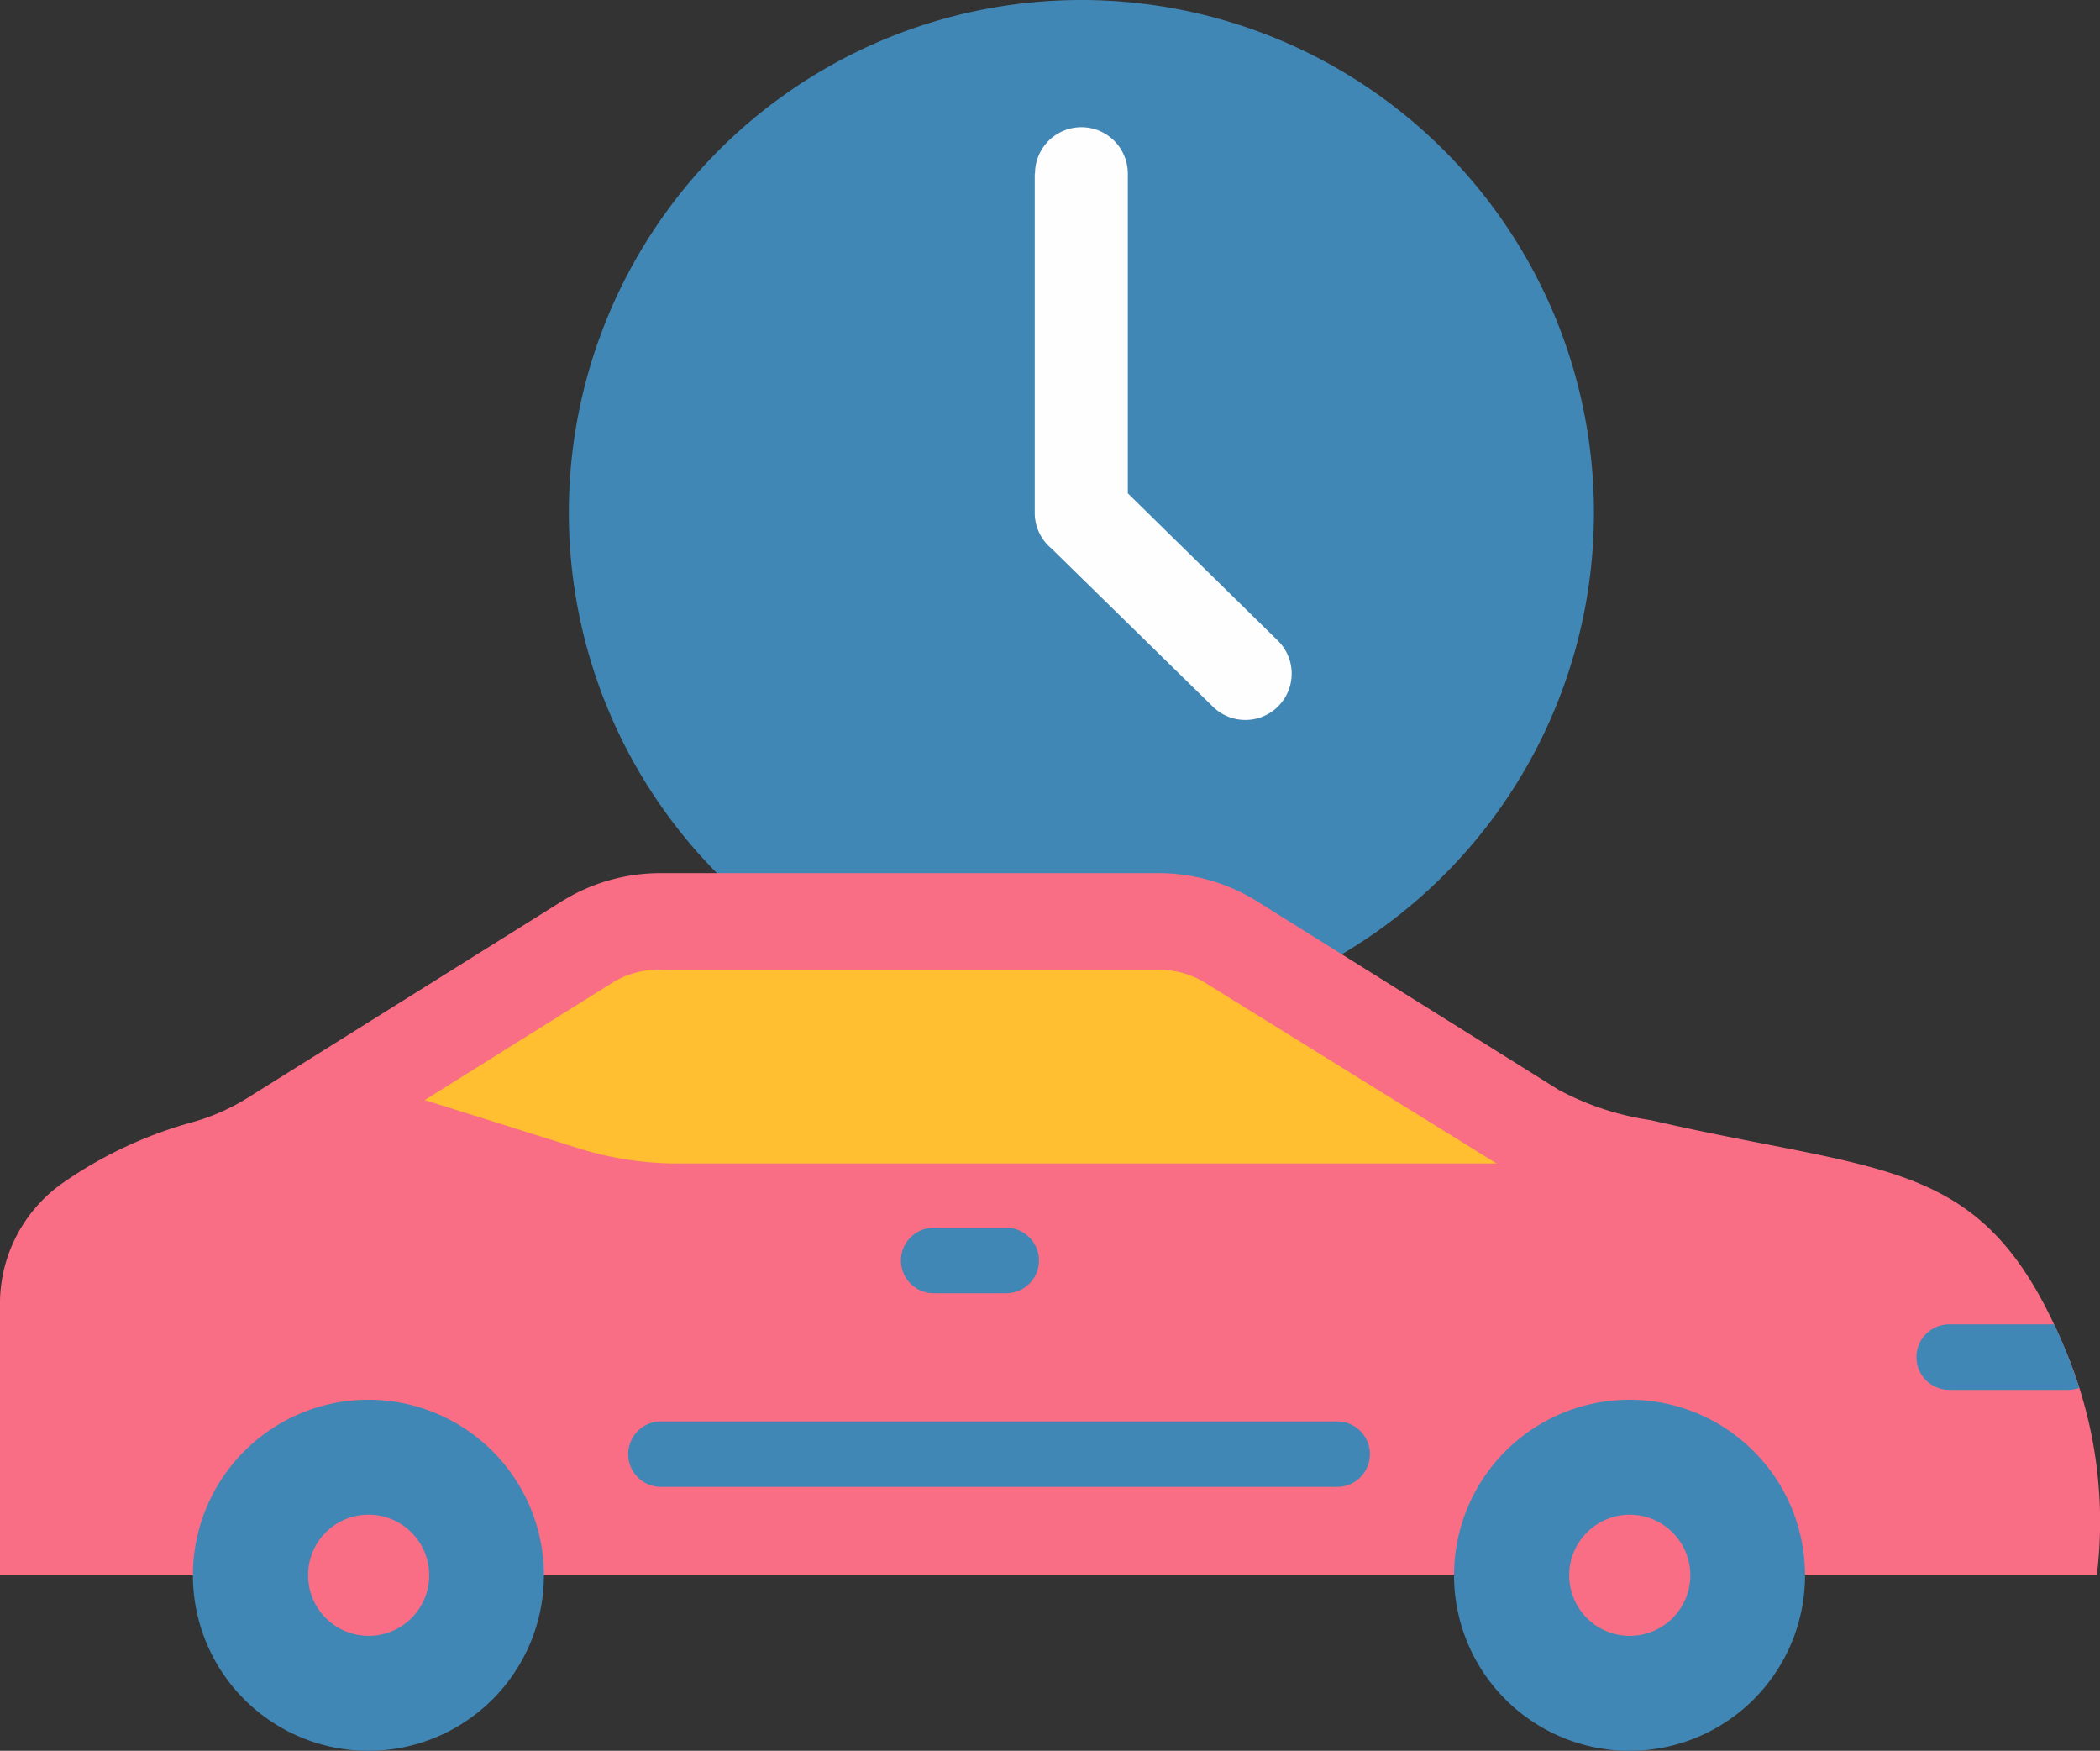
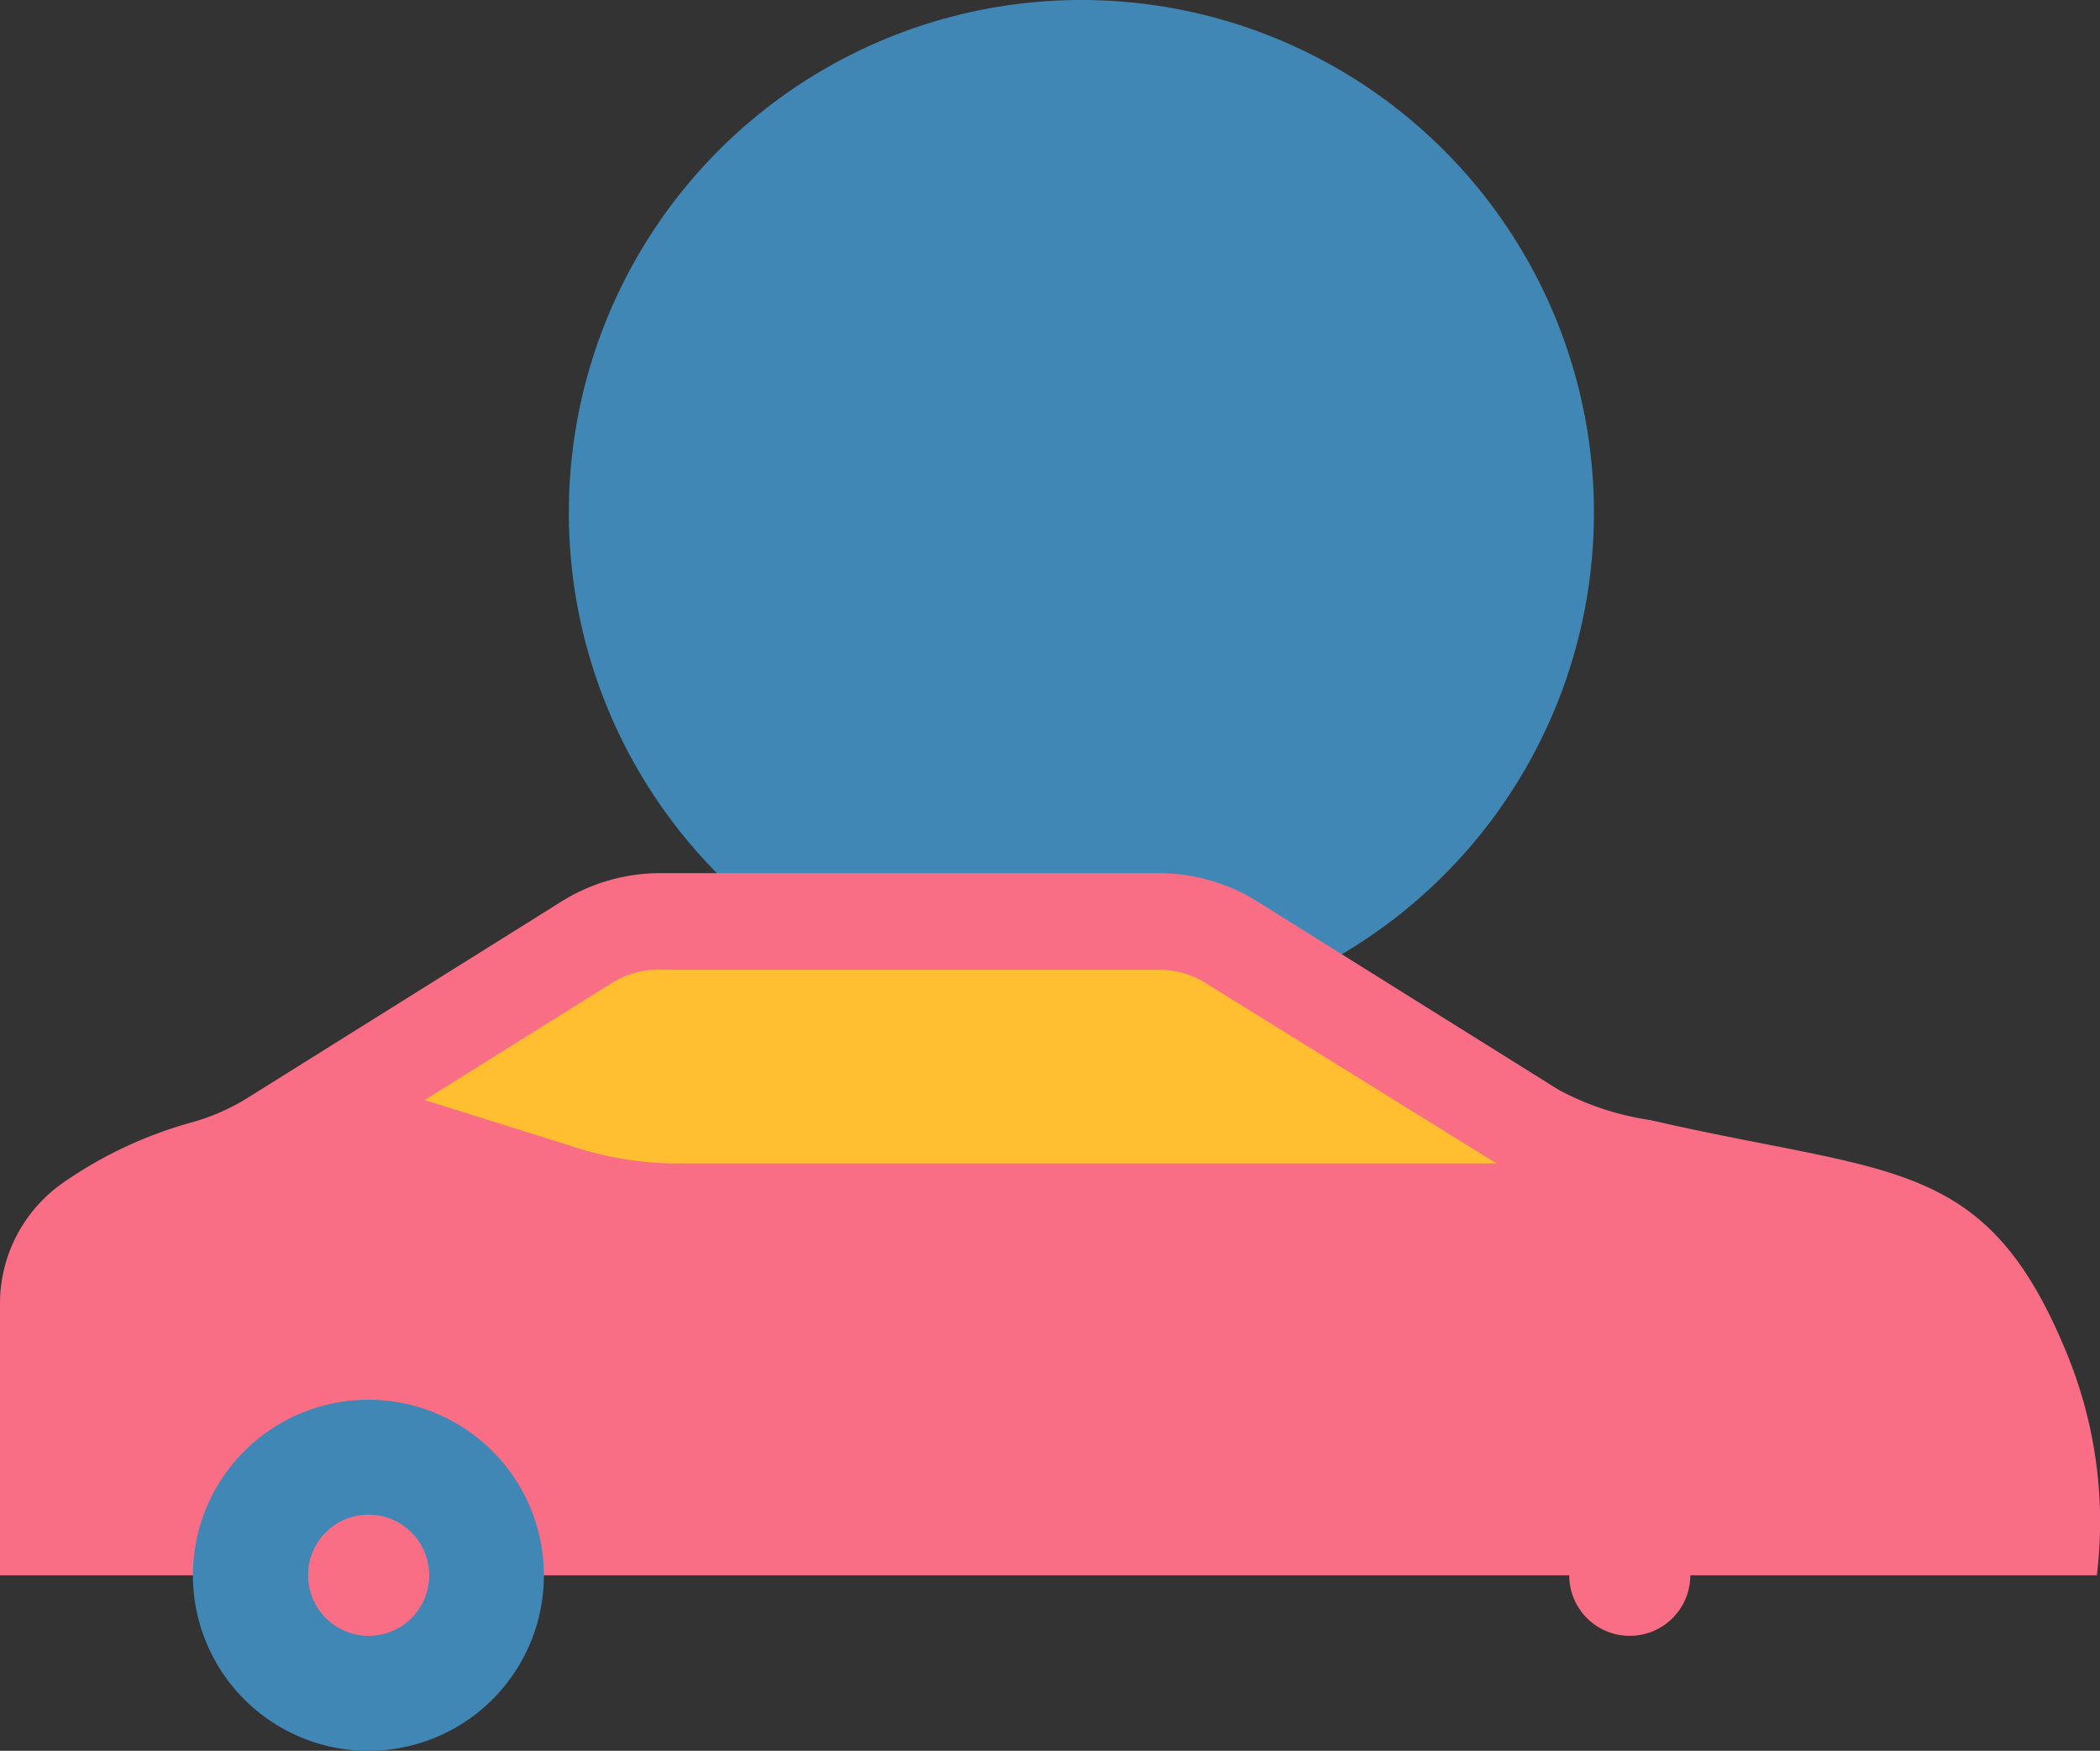
<svg xmlns="http://www.w3.org/2000/svg" id="Man_x0020_copy" width="59.208" height="49.35" viewBox="0 0 59.208 49.35">
  <rect x="0" y="0" width="59.208" height="49.35" fill="#333333" stroke="none" />
  <g id="_2276469135328" transform="translate(0)">
    <path id="Pfad_15564" data-name="Pfad 15564" d="M38.6,0A14.451,14.451,0,1,1,24.15,14.451,14.449,14.449,0,0,1,38.6,0Z" transform="translate(-8.112)" fill="#4187b5" fill-rule="evenodd" />
-     <path id="Pfad_15565" data-name="Pfad 15565" d="M43.937,6.708a1.308,1.308,0,0,1,2.617,0V15.72l4.25,4.171a1.306,1.306,0,0,1-1.833,1.86l-4.576-4.483a1.3,1.3,0,0,1-.465-1V6.708Z" transform="translate(-14.756 -1.814)" fill="#fefefe" fill-rule="evenodd" />
    <path id="Pfad_15566" data-name="Pfad 15566" d="M0,56.851H59.119a12.468,12.468,0,0,0-.837-6.229c-2.291-5.618-4.948-5.034-11.741-6.6a7.868,7.868,0,0,1-2.6-.857L35.5,37.89a5.25,5.25,0,0,0-2.9-.83H18.681a5.266,5.266,0,0,0-2.9.83l-8.76,5.479a6,6,0,0,1-1.62.717,11.9,11.9,0,0,0-3.593,1.68A4.157,4.157,0,0,0,0,49.266v7.584Z" transform="translate(0 -12.448)" fill="#fa6e85" fill-rule="evenodd" />
-     <path id="Pfad_15567" data-name="Pfad 15567" d="M85.956,58.01a15.128,15.128,0,0,0-.711-1.8H82.283a.923.923,0,0,0,0,1.846h3.36A.962.962,0,0,0,85.956,58Z" transform="translate(-27.328 -18.88)" fill="#4187b5" fill-rule="evenodd" />
    <path id="Pfad_15568" data-name="Pfad 15568" d="M48.26,46.626l-8.142-5.047a2.492,2.492,0,0,0-1.448-.418H24.744a2.461,2.461,0,0,0-1.434.372l-5.28,3.3,4.257,1.335a9.406,9.406,0,0,0,2.935.452H48.26Z" transform="translate(-6.056 -13.825)" fill="#ffbf31" fill-rule="evenodd" />
-     <path id="Pfad_15569" data-name="Pfad 15569" d="M39.173,53.956a.923.923,0,1,1,0-1.846h2.045a.923.923,0,1,1,0,1.846Z" transform="translate(-12.848 -17.503)" fill="#4187b5" fill-rule="evenodd" />
-     <path id="Pfad_15570" data-name="Pfad 15570" d="M66.678,59.41a4.948,4.948,0,1,1-4.948,4.948A4.947,4.947,0,0,1,66.678,59.41Z" transform="translate(-20.734 -19.955)" fill="#4187b5" fill-rule="evenodd" />
    <path id="Pfad_15571" data-name="Pfad 15571" d="M13.144,59.41A4.948,4.948,0,1,1,8.19,64.358,4.947,4.947,0,0,1,13.144,59.41Z" transform="translate(-2.751 -19.955)" fill="#4187b5" fill-rule="evenodd" />
    <path id="Pfad_15572" data-name="Pfad 15572" d="M14.787,64.29A1.707,1.707,0,1,1,13.08,66,1.7,1.7,0,0,1,14.787,64.29Z" transform="translate(-4.393 -21.594)" fill="#fa6e85" fill-rule="evenodd" />
-     <path id="Pfad_15573" data-name="Pfad 15573" d="M27.59,62.176a.923.923,0,1,1,0-1.846H46.656a.923.923,0,1,1,0,1.846H27.59Z" transform="translate(-8.955 -20.264)" fill="#4187b5" fill-rule="evenodd" />
    <path id="Pfad_15574" data-name="Pfad 15574" d="M68.32,64.29A1.707,1.707,0,1,1,66.62,66,1.706,1.706,0,0,1,68.32,64.29Z" transform="translate(-22.377 -21.594)" fill="#fa6e85" fill-rule="evenodd" />
  </g>
</svg>